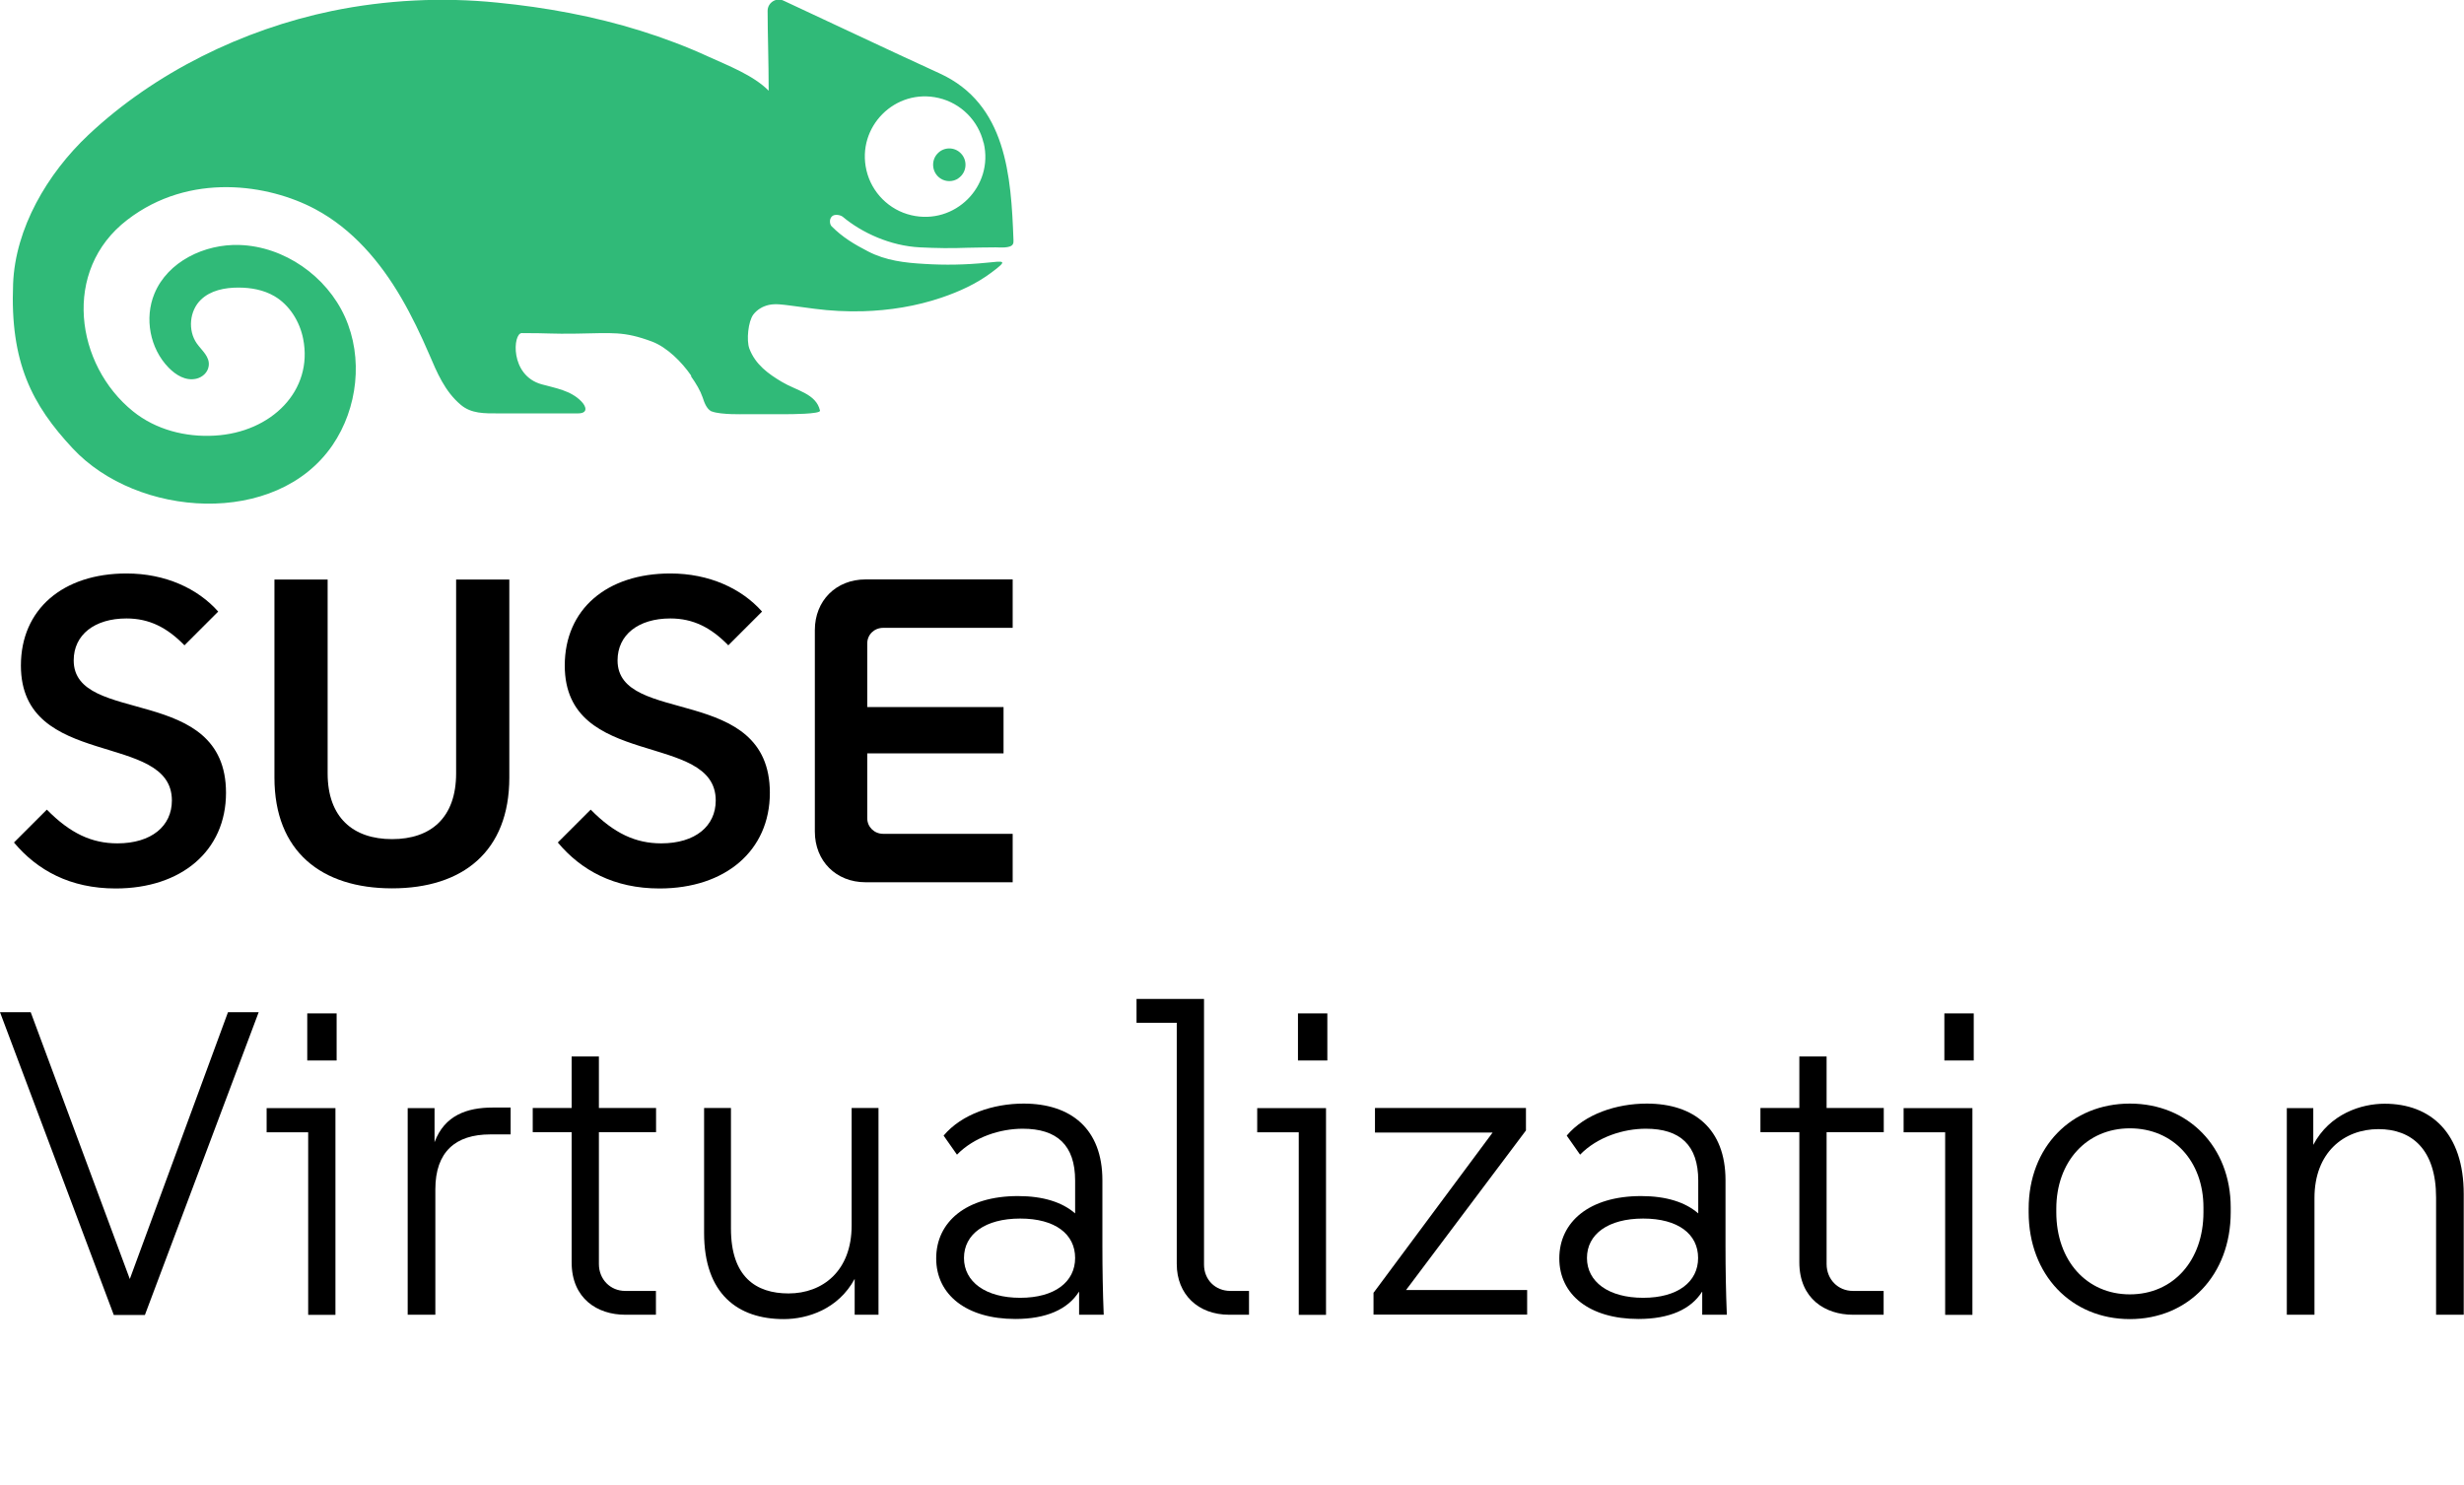
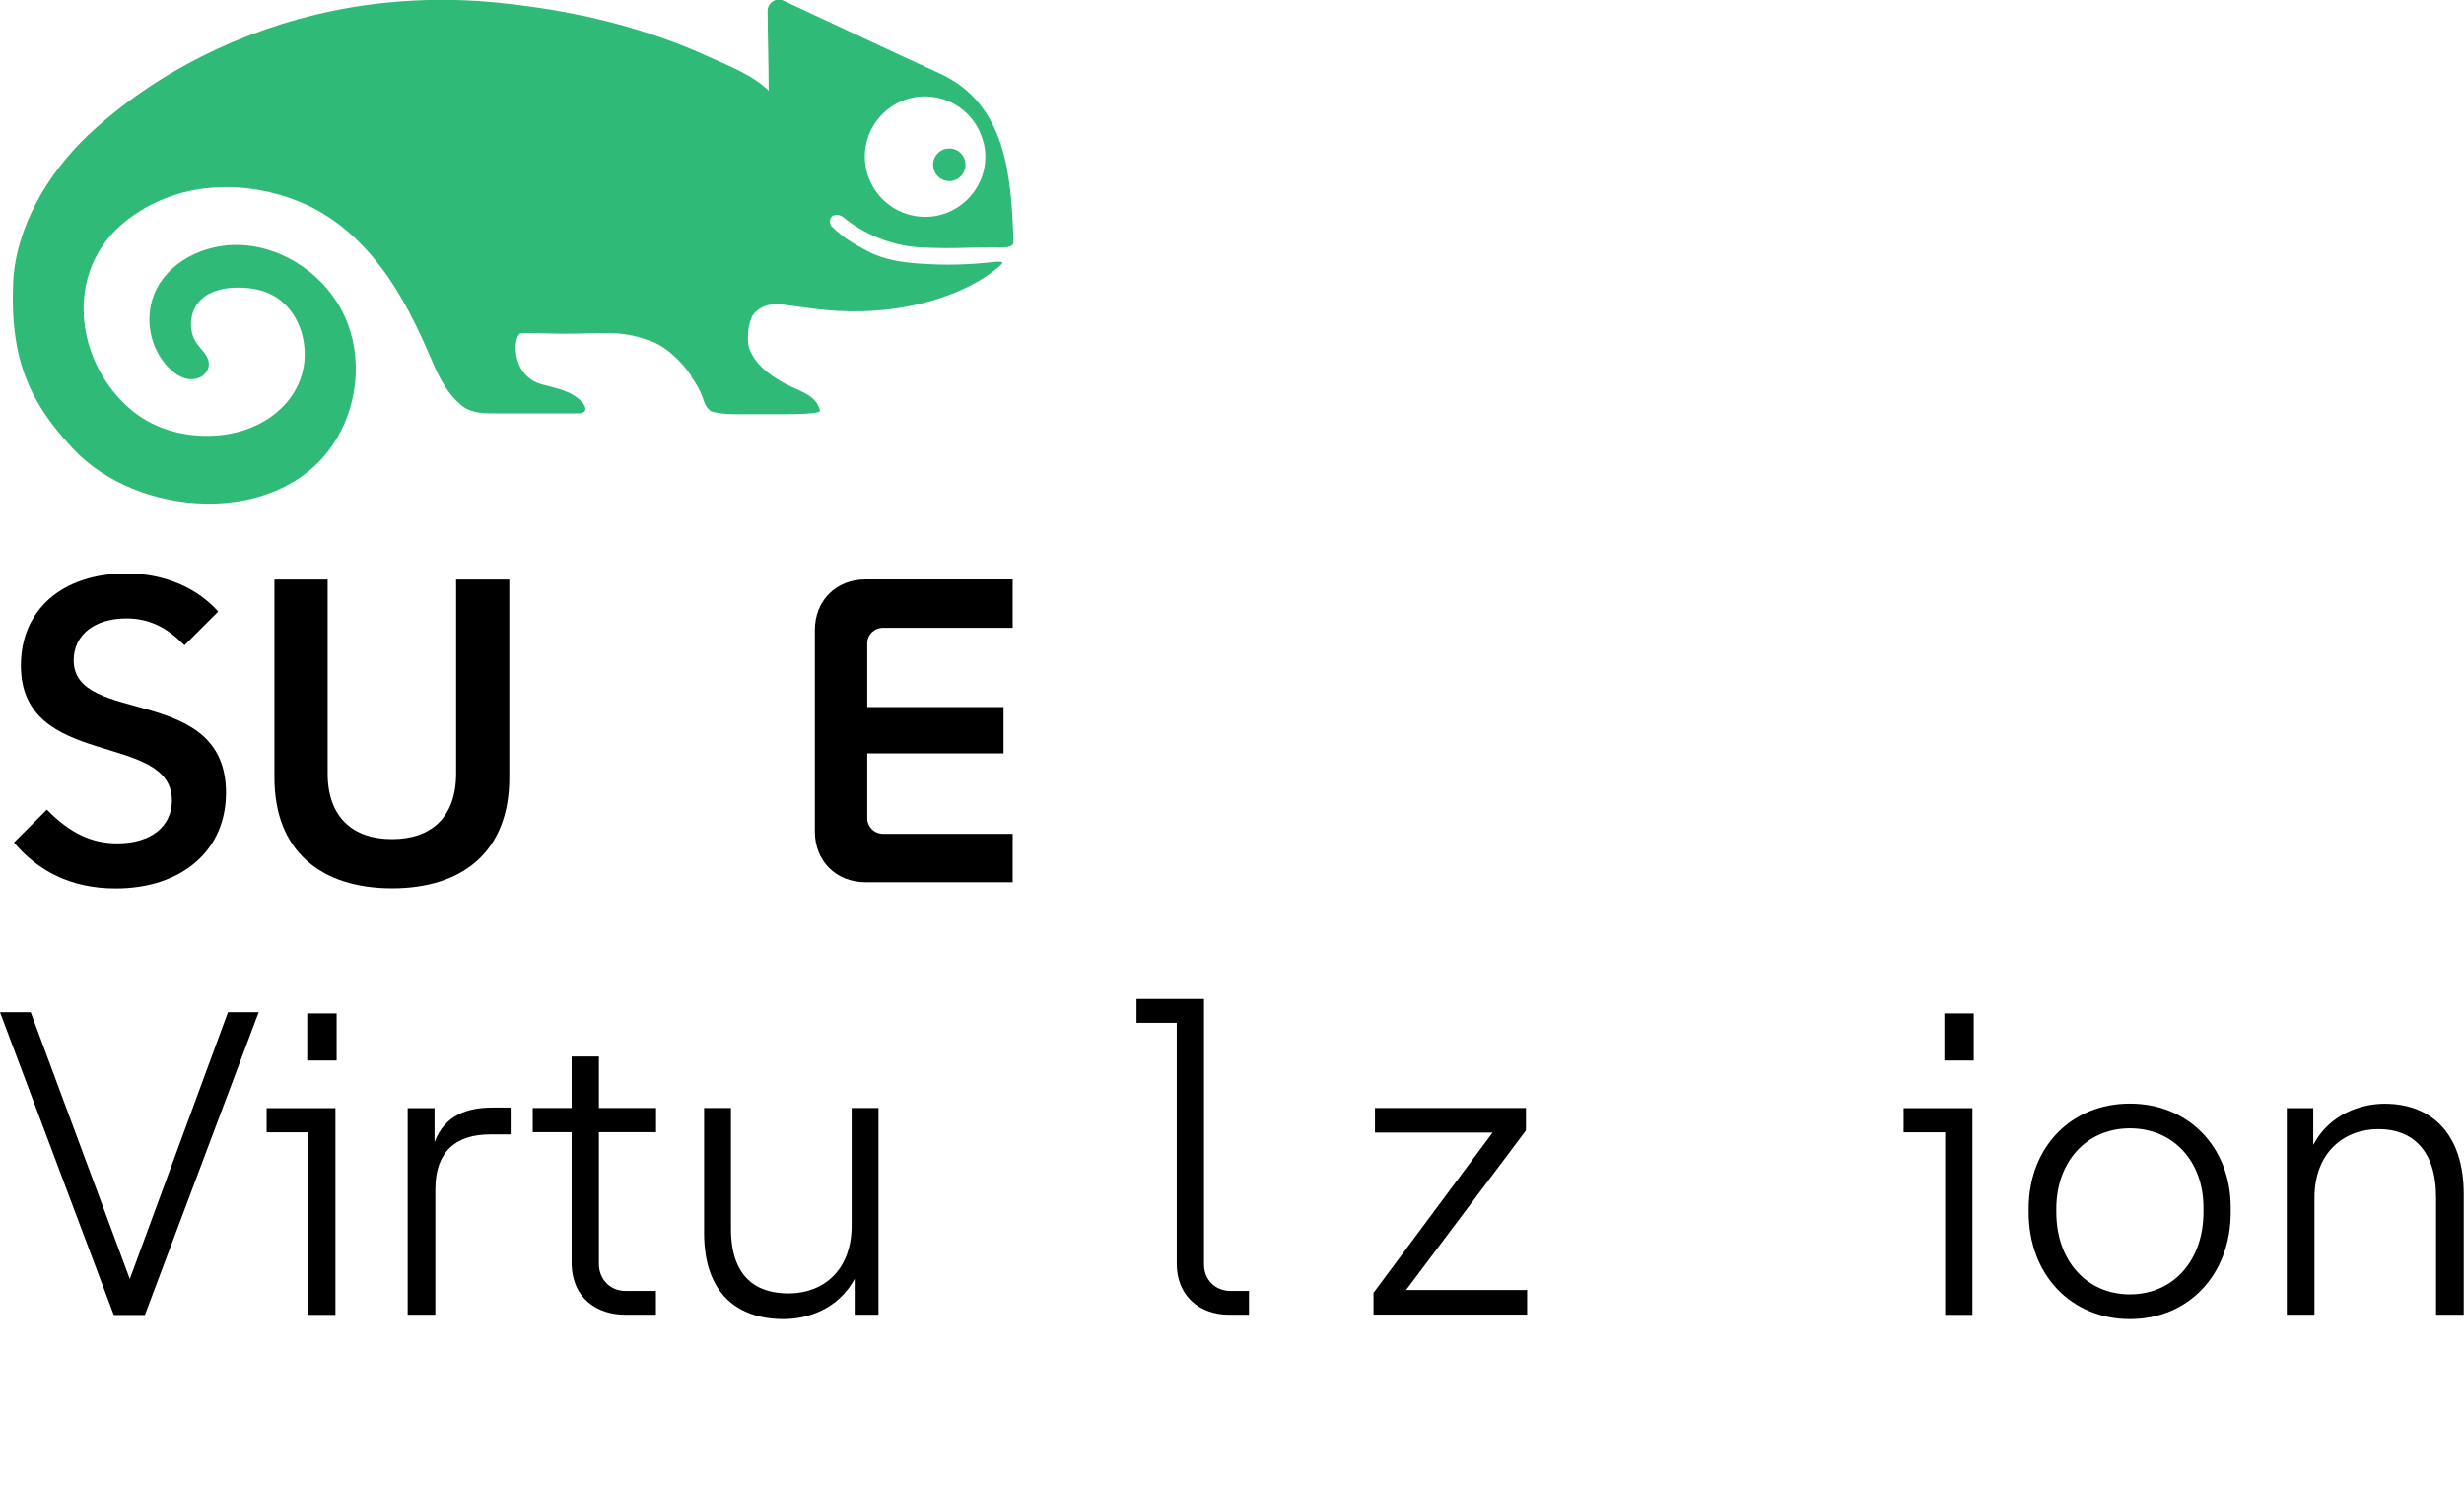
<svg xmlns="http://www.w3.org/2000/svg" id="Ebene_1" width="65.69mm" height="39.59mm" version="1.1" viewBox="0 0 186.21 112.21">
  <g id="Layer_1-2">
    <path d="M1.06,63.67l2.48-2.48c1.77,1.8,3.4,2.55,5.33,2.55,2.58,0,4.12-1.31,4.12-3.24,0-5.26-11.41-2.29-11.41-10.2,0-4.25,3.17-6.96,7.98-6.96,2.94,0,5.39,1.14,6.93,2.88l-2.55,2.55c-1.31-1.34-2.65-2.03-4.38-2.03-2.42,0-3.99,1.24-3.99,3.17,0,4.97,11.51,1.73,11.51,10.01,0,4.38-3.37,7.23-8.34,7.23-3.43,0-5.92-1.37-7.68-3.47h0Z" />
    <path d="M20.74,58.77v-14.97h4.02v14.65c0,3.34,1.93,4.97,4.87,4.97s4.84-1.63,4.84-4.97v-14.65h4.02v14.97c0,5.59-3.53,8.37-8.86,8.37s-8.89-2.78-8.89-8.37Z" />
-     <path d="M42.16,63.67l2.48-2.48c1.77,1.8,3.4,2.55,5.33,2.55,2.58,0,4.12-1.31,4.12-3.24,0-5.26-11.41-2.29-11.41-10.2,0-4.25,3.17-6.96,7.98-6.96,2.94,0,5.39,1.14,6.93,2.88l-2.55,2.55c-1.31-1.34-2.65-2.03-4.38-2.03-2.42,0-3.99,1.24-3.99,3.17,0,4.97,11.51,1.73,11.51,10.01,0,4.38-3.37,7.23-8.34,7.23-3.43,0-5.92-1.37-7.68-3.47h0Z" />
    <path d="M61.58,62.86v-15.24c0-2.22,1.6-3.83,3.83-3.83h11.12v3.66h-9.78c-.69,0-1.21.52-1.21,1.18v4.81h10.3v3.5h-10.3v4.9c0,.65.52,1.18,1.21,1.18h9.78v3.66h-11.12c-2.22,0-3.83-1.6-3.83-3.83h0Z" />
    <path d="M0,76.5h2.32l7.49,20.17,7.42-20.17h2.32l-8.6,22.89h-2.35L0,76.5Z" />
    <path d="M23.29,85.58h-3.14v-1.83h5.2v15.63h-2.06s0-13.8,0-13.8ZM23.22,76.59h2.22v3.56h-2.22v-3.56Z" />
    <path d="M30.81,83.75h2.03v2.58c.75-2.03,2.45-2.62,4.38-2.62h1.37v2.03h-1.54c-2.62,0-4.15,1.31-4.15,4.15v9.48h-2.09v-15.63h0Z" />
    <path d="M43.2,95.41v-9.84h-2.94v-1.83h2.94v-3.89h2.06v3.89h4.32v1.83h-4.32v9.97c0,1.14.85,2.03,1.99,2.03h2.32v1.8h-2.32c-2.09,0-4.05-1.21-4.05-3.96Z" />
    <path d="M53.21,93.19v-9.45h2.03v9.12c0,3.66,1.9,4.9,4.35,4.9,2.58,0,4.77-1.7,4.77-5.13v-8.89h2.03v15.63h-1.8v-2.71c-1.24,2.29-3.56,3.04-5.36,3.04-3.47,0-6.02-1.9-6.02-6.51Z" />
-     <path d="M81.54,97.63c-.85,1.34-2.48,2.06-4.81,2.06-3.69,0-5.98-1.83-5.98-4.58s2.26-4.71,6.18-4.71c1.9,0,3.34.46,4.32,1.31v-2.48c0-2.68-1.37-3.92-3.96-3.92-1.7,0-3.66.62-4.97,1.96l-1.01-1.44c1.37-1.63,3.76-2.42,6.05-2.42,3.56,0,5.95,1.9,5.95,5.79v4.97c0,1.73.03,3.47.1,5.2h-1.86v-1.73h0ZM77.1,98.09c2.62,0,4.15-1.21,4.15-3.01s-1.5-2.98-4.15-2.98-4.25,1.18-4.25,2.98,1.63,3.01,4.25,3.01Z" />
    <path d="M88.93,95.54v-18.24h-3.04v-1.8h5.1v20.08c0,1.14.85,1.99,1.99,1.99h1.41v1.8h-1.5c-2.35,0-3.96-1.54-3.96-3.83Z" />
-     <path d="M98.15,85.58h-3.14v-1.83h5.2v15.63h-2.06s0-13.8,0-13.8ZM98.09,76.59h2.22v3.56h-2.22v-3.56Z" />
    <path d="M103.81,97.7l8.99-12.1h-8.89v-1.86h11.41v1.7l-9.06,12.06h9.15v1.86h-11.61v-1.67h.01Z" />
-     <path d="M128.63,97.63c-.85,1.34-2.48,2.06-4.81,2.06-3.69,0-5.98-1.83-5.98-4.58s2.26-4.71,6.18-4.71c1.9,0,3.34.46,4.32,1.31v-2.48c0-2.68-1.37-3.92-3.96-3.92-1.7,0-3.66.62-4.97,1.96l-1.01-1.44c1.37-1.63,3.76-2.42,6.05-2.42,3.56,0,5.95,1.9,5.95,5.79v4.97c0,1.73.03,3.47.1,5.2h-1.86v-1.73h-.01ZM124.18,98.09c2.62,0,4.15-1.21,4.15-3.01s-1.5-2.98-4.15-2.98-4.25,1.18-4.25,2.98,1.63,3.01,4.25,3.01Z" />
-     <path d="M135.98,95.41v-9.84h-2.94v-1.83h2.94v-3.89h2.06v3.89h4.32v1.83h-4.32v9.97c0,1.14.85,2.03,1.99,2.03h2.32v1.8h-2.32c-2.09,0-4.05-1.21-4.05-3.96Z" />
    <path d="M147,85.58h-3.14v-1.83h5.2v15.63h-2.06s0-13.8,0-13.8ZM146.94,76.59h2.22v3.56h-2.22v-3.56Z" />
    <path d="M153.31,91.62v-.26c0-4.68,3.24-7.95,7.65-7.95s7.62,3.27,7.62,7.85v.36c0,4.74-3.2,8.08-7.62,8.08s-7.65-3.34-7.65-8.08h0ZM160.96,97.83c3.27,0,5.56-2.55,5.56-6.21v-.36c0-3.5-2.29-5.98-5.56-5.98s-5.56,2.52-5.56,6.08v.26c0,3.66,2.29,6.21,5.56,6.21Z" />
    <path d="M172.83,83.75h1.99v2.78c1.24-2.35,3.63-3.11,5.39-3.11,3.5,0,5.98,2.22,5.98,6.83v9.12h-2.09v-8.86c0-3.66-1.86-5.17-4.35-5.17-2.62,0-4.84,1.77-4.84,5.2v8.83h-2.09v-15.63h0Z" />
    <g id="Layer_1-3">
      <path d="M72.42,13.48c-.41.27-.95.27-1.35,0-.66-.44-.73-1.37-.2-1.9.47-.49,1.27-.49,1.74,0,.53.53.47,1.45-.2,1.9M74.34,10.79c.78,3.29-2.18,6.24-5.47,5.47-1.68-.39-3-1.72-3.39-3.39-.77-3.29,2.18-6.24,5.46-5.47,1.68.39,3,1.72,3.39,3.39M52.23,28.45c.38.54.69,1.06.87,1.58.12.37.29.86.65,1.05.02,0,.04.02.07.02.67.25,2.39.2,2.39.2h3.17c.27,0,2.65,0,2.59-.27-.29-1.28-1.76-1.5-2.88-2.17-1.03-.61-2.01-1.32-2.46-2.52-.23-.62-.09-2.05.3-2.57.29-.38.72-.63,1.18-.73.51-.11,1.04-.02,1.55.04.63.07,1.25.18,1.88.25,1.21.16,2.44.22,3.66.19,2.02-.06,4.04-.38,5.95-1.03,1.33-.45,2.65-1.05,3.78-1.9,1.29-.96.95-.87-.36-.74-1.57.16-3.15.19-4.72.09-1.46-.08-2.91-.25-4.24-.94-1.05-.54-1.95-1.08-2.77-1.91-.12-.12-.2-.5.02-.73s.69-.1.83.02c1.45,1.21,3.6,2.2,5.83,2.31,1.21.06,2.38.08,3.59.03.6-.02,1.51-.02,2.12-.03.31,0,1.16.09,1.32-.25.05-.1.04-.2.04-.32-.18-4.83-.53-10.27-5.58-12.58-3.77-1.72-9.42-4.4-11.8-5.5-.56-.26-1.2.16-1.2.77,0,1.61.08,3.93.08,6.04-1.14-1.16-3.07-1.9-4.54-2.57-1.67-.77-3.38-1.41-5.13-1.96-3.52-1.1-7.17-1.77-10.84-2.13-4.16-.42-8.39-.21-12.49.63-6.74,1.4-13.38,4.64-18.42,9.38-3.09,2.91-5.52,7.05-5.68,11.25-.24,5.94,1.43,9.14,4.5,12.43,4.88,5.25,15.39,5.98,19.64-.24,1.91-2.8,2.33-6.6.94-9.69-1.39-3.09-4.59-5.33-7.97-5.44-2.63-.09-5.43,1.25-6.43,3.68-.77,1.86-.34,4.14,1.07,5.59.55.56,1.28,1.02,2.09.84.47-.11.87-.47.94-.95.11-.71-.51-1.17-.9-1.72-.69-.99-.55-2.47.31-3.3.73-.71,1.81-.92,2.83-.92.95,0,1.91.17,2.73.65,1.14.67,1.91,1.91,2.17,3.22.78,3.91-2.39,7.08-6.69,7.32-2.2.13-4.45-.45-6.16-1.83-4.35-3.5-5.42-10.66-.44-14.48,4.72-3.63,10.68-2.69,14.2-.81,2.81,1.5,4.91,3.97,6.5,6.7.8,1.37,1.48,2.8,2.11,4.26.6,1.4,1.18,2.81,2.39,3.83.8.68,1.8.65,2.84.65h6.01c.82,0,.62-.55.26-.91-.79-.82-1.95-1-3-1.29-2.42-.67-2.17-3.87-1.5-3.87,2.17,0,2.23.07,4.13.04,2.74-.04,3.56-.2,5.71.6,1.14.43,2.25,1.54,2.96,2.57" fill="#30ba78" />
    </g>
  </g>
</svg>